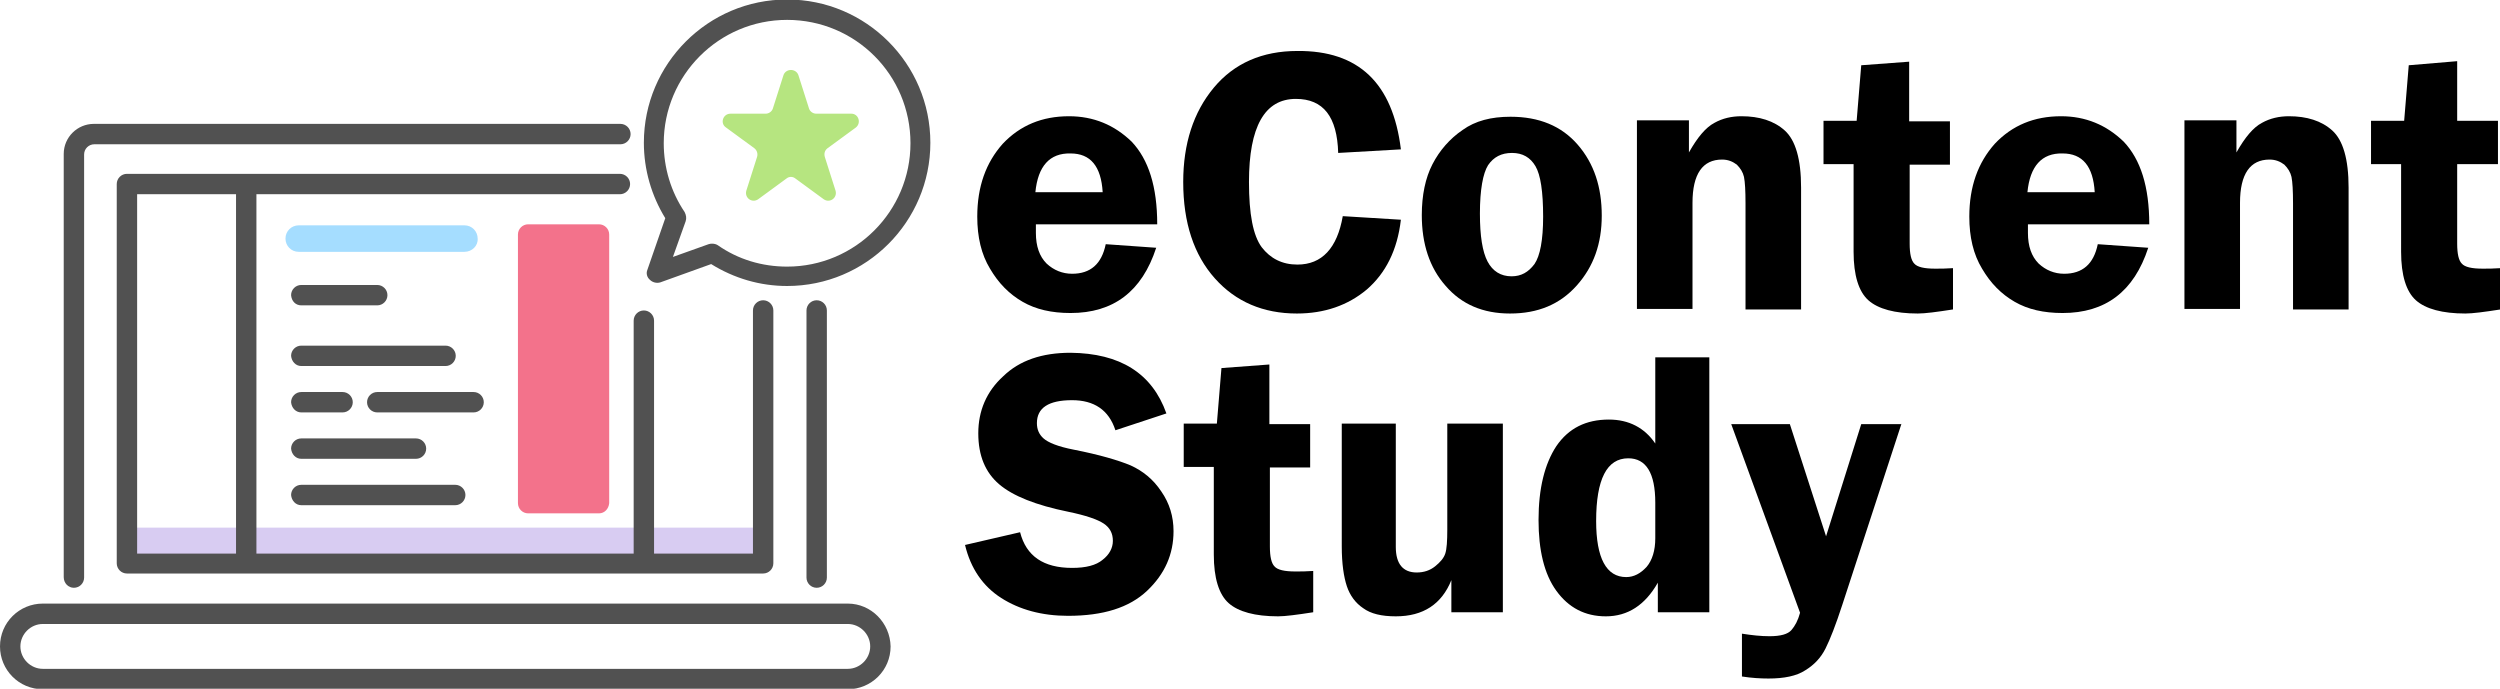
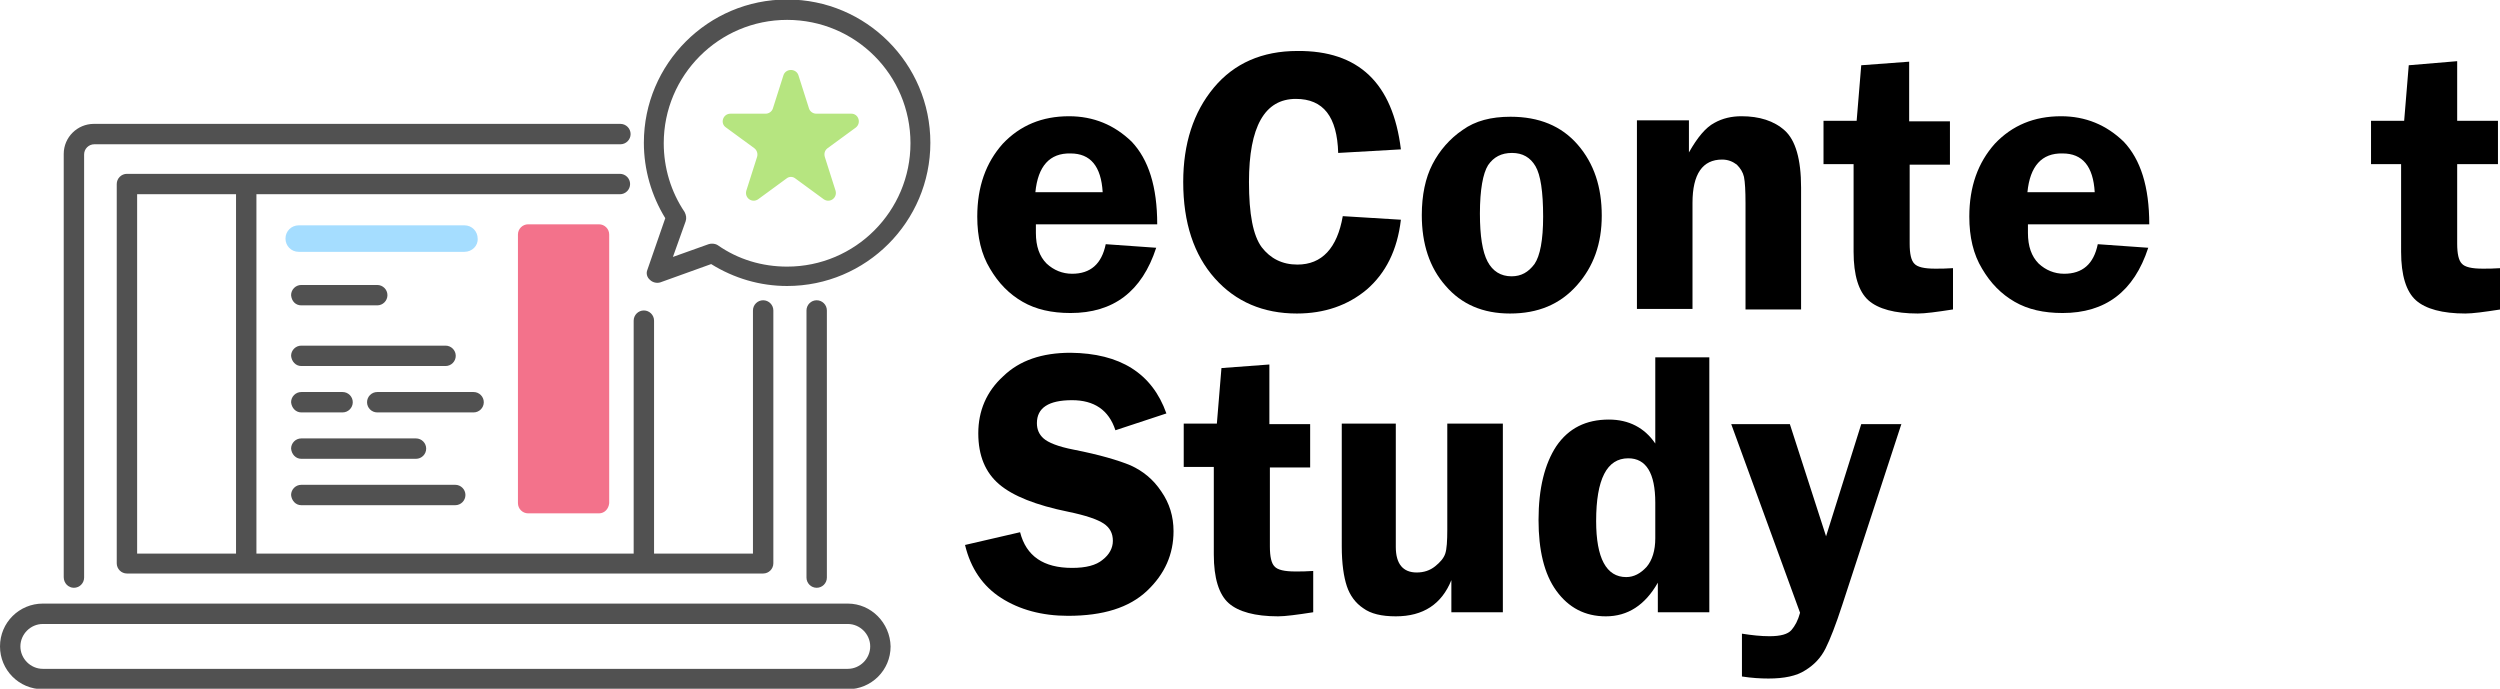
<svg xmlns="http://www.w3.org/2000/svg" version="1.1" id="Layer_1" x="0px" y="0px" viewBox="0 0 490.4 135.1" style="enable-background:new 0 0 490.4 135.1;" xml:space="preserve">
  <style type="text/css">
	.st0{fill:#D8CCF2;}
	.st1{fill:#F3728B;}
	.st2{fill:#A5DDFF;}
	.st3{fill:#515151;}
	.st4{display:none;fill:#F9B087;}
	.st5{fill:#B6E580;}
</style>
  <g>
-     <rect x="24.9" y="103.5" class="st0" width="124.8" height="7" />
    <path class="st1" d="M117.5,100.7h-13.9c-1.1,0-2-0.9-2-2V46c0-1.1,0.9-2,2-2h13.9c1.1,0,2,0.9,2,2v52.7   C119.4,99.8,118.6,100.7,117.5,100.7z" />
    <path class="st2" d="M91.1,49.4H58.6c-1.5,0-2.6-1.2-2.6-2.6l0,0c0-1.5,1.2-2.6,2.6-2.6h32.5c1.5,0,2.6,1.2,2.6,2.6l0,0   C93.8,48.2,92.6,49.4,91.1,49.4z" />
    <g>
      <path class="st3" d="M158.2,60.9v52.4c0,1.1,0.9,2,2,2s2-0.9,2-2V60.9c0-1.1-0.9-2-2-2S158.2,59.8,158.2,60.9z" />
      <path class="st3" d="M14.5,115.3c1.1,0,2-0.9,2-2v-83c0-1.1,0.9-2,2-2h103.2c1.1,0,2-0.9,2-2c0-1.1-0.9-2-2-2H18.4    c-3.2,0-5.9,2.6-5.9,5.9v83C12.5,114.4,13.4,115.3,14.5,115.3z" />
      <path class="st3" d="M50.3,108.6V38.1h71.3c1.1,0,2-0.9,2-2c0-1.1-0.9-2-2-2H24.9c-1.1,0-2,0.9-2,2v74.4c0,1.1,0.9,2,2,2h124.8    c1.1,0,2-0.9,2-2V60.9c0-1.1-0.9-2-2-2c-1.1,0-2,0.9-2,2v47.7h-19.4V62.9c0-1.1-0.9-2-2-2s-2,0.9-2,2v45.7H50.3z M26.9,38.1h19.4    v70.5H26.9V38.1z" />
      <path class="st3" d="M166.3,118.4H8.4c-4.6,0-8.4,3.7-8.4,8.4c0,4.6,3.7,8.4,8.4,8.4h157.9c4.6,0,8.4-3.7,8.4-8.4    C174.6,122.2,170.9,118.4,166.3,118.4z M166.3,131.2H8.4c-2.4,0-4.4-2-4.4-4.4c0-2.4,2-4.4,4.4-4.4h157.9c2.4,0,4.4,2,4.4,4.4    C170.7,129.2,168.7,131.2,166.3,131.2z" />
      <path class="st3" d="M59.1,59.9H74c1.1,0,2-0.9,2-2c0-1.1-0.9-2-2-2H59.1c-1.1,0-2,0.9-2,2C57.2,59.1,58,59.9,59.1,59.9z" />
      <path class="st3" d="M59.1,71.8h28.3c1.1,0,2-0.9,2-2c0-1.1-0.9-2-2-2H59.1c-1.1,0-2,0.9-2,2C57.2,70.9,58,71.8,59.1,71.8z" />
      <path class="st3" d="M59.1,80.9h8.1c1.1,0,2-0.9,2-2c0-1.1-0.9-2-2-2h-8.1c-1.1,0-2,0.9-2,2C57.2,80,58,80.9,59.1,80.9z" />
      <path class="st3" d="M94.9,78.9c0-1.1-0.9-2-2-2H74c-1.1,0-2,0.9-2,2c0,1.1,0.9,2,2,2h18.9C94,80.9,94.9,80,94.9,78.9z" />
      <path class="st3" d="M59.1,90h22.5c1.1,0,2-0.9,2-2c0-1.1-0.9-2-2-2H59.1c-1.1,0-2,0.9-2,2C57.2,89.1,58,90,59.1,90z" />
      <path class="st3" d="M59.1,99.1h30.2c1.1,0,2-0.9,2-2c0-1.1-0.9-2-2-2H59.1c-1.1,0-2,0.9-2,2C57.2,98.2,58,99.1,59.1,99.1z" />
      <path class="st3" d="M127,52.9c-0.3,0.7-0.1,1.5,0.5,2c0.5,0.5,1.3,0.7,2,0.5l10-3.6c4.5,2.8,9.6,4.3,14.9,4.3    c15.5,0,28.1-12.6,28.1-28.1c0-15.5-12.6-28.1-28.1-28.1s-28.1,12.6-28.1,28.1c0,5.3,1.5,10.4,4.2,14.8L127,52.9z M130.2,28.1    c0-13.3,10.8-24.2,24.2-24.2s24.2,10.8,24.2,24.2c0,13.3-10.8,24.2-24.2,24.2c-4.9,0-9.6-1.4-13.6-4.2c-0.3-0.2-0.7-0.3-1.1-0.3    c-0.2,0-0.4,0-0.7,0.1l-7,2.5l2.5-7c0.2-0.6,0.1-1.2-0.2-1.8C131.6,37.6,130.2,32.9,130.2,28.1z" />
    </g>
-     <path class="st4" d="M149.3,32.6h1.8V21h-7.5c-0.5,0-0.8,0.4-0.8,0.8v2.7v4.6v2.7c0,0.5,0.4,0.8,0.8,0.8h1.4l3,6.2   c0.3,0.6,0.8,0.9,1.5,0.9c1.1,0,1.9-1.1,1.5-2.2L149.3,32.6z" />
+     <path class="st4" d="M149.3,32.6h1.8V21h-7.5c-0.5,0-0.8,0.4-0.8,0.8v2.7v4.6v2.7c0,0.5,0.4,0.8,0.8,0.8l3,6.2   c0.3,0.6,0.8,0.9,1.5,0.9c1.1,0,1.9-1.1,1.5-2.2L149.3,32.6z" />
    <path class="st4" d="M163.6,16.4l-11.1,4.1v12.6l11.1,4.1c0.5,0.2,1.1-0.2,1.1-0.8v-6v-7.2v-6C164.7,16.6,164.1,16.2,163.6,16.4z" />
    <path class="st4" d="M139.1,25.7v2.2c0,0.6,0.5,1.2,1.2,1.2h1.1v-4.6h-1.1C139.7,24.5,139.1,25,139.1,25.7z" />
    <path class="st4" d="M166.1,23.2v7.2c2,0,3.6-1.6,3.6-3.6v-0.1C169.6,24.8,168,23.2,166.1,23.2z" />
  </g>
  <path class="st5" d="M156.6,14.7l2.1,6.6c0.2,0.6,0.8,1,1.4,1h6.9c1.4,0,2,1.8,0.9,2.7l-5.6,4.1c-0.5,0.4-0.7,1-0.5,1.7l2.1,6.6  c0.4,1.4-1.1,2.5-2.3,1.7l-5.6-4.1c-0.5-0.4-1.2-0.4-1.7,0l-5.6,4.1c-1.2,0.8-2.7-0.3-2.3-1.7l2.1-6.6c0.2-0.6,0-1.3-0.5-1.7  l-5.6-4.1c-1.2-0.8-0.6-2.7,0.9-2.7h6.9c0.6,0,1.2-0.4,1.4-1l2.1-6.6C154.2,13.4,156.1,13.4,156.6,14.7z" />
  <g>
    <path d="M227,44h-23.8c0,0.7,0,1.2,0,1.7c0,2.6,0.7,4.6,2.1,6c1.4,1.3,3.1,2,5,2c3.6,0,5.8-1.9,6.6-5.8l9.9,0.7   c-2.8,8.6-8.4,12.8-16.8,12.8c-3.7,0-6.8-0.7-9.4-2.2c-2.6-1.5-4.7-3.6-6.4-6.5c-1.7-2.8-2.5-6.2-2.5-10.2c0-5.9,1.7-10.6,5-14.3   c3.4-3.6,7.7-5.4,13-5.4c4.8,0,8.9,1.7,12.3,5C225.3,31.3,227,36.6,227,44z M203.1,37.7h13.2c-0.3-5.1-2.4-7.6-6.3-7.6   C205.9,30,203.6,32.6,203.1,37.7z" />
    <path d="M274.8,29.3L262.5,30c-0.2-7.1-2.9-10.6-8.3-10.6c-6.1,0-9.2,5.4-9.2,16.3c0,6.3,0.8,10.5,2.5,12.8c1.7,2.2,4,3.4,7,3.4   c4.8,0,7.8-3.2,8.9-9.5l11.4,0.7c-0.7,6-3,10.5-6.7,13.7c-3.7,3.1-8.3,4.7-13.7,4.7c-6.6,0-12-2.3-16.1-6.9   c-4.1-4.6-6.2-10.9-6.2-18.9c0-7.5,2-13.7,6-18.5c4-4.8,9.5-7.2,16.4-7.2C266.5,9.9,273.2,16.3,274.8,29.3z" />
    <path d="M296.3,22.9c5.6,0,10,1.8,13.2,5.5c3.2,3.7,4.7,8.3,4.7,13.9c0,5.5-1.6,10-4.9,13.7c-3.3,3.7-7.6,5.5-13.1,5.5   c-5.3,0-9.5-1.8-12.6-5.4c-3.2-3.6-4.7-8.3-4.7-13.9c0-3.9,0.7-7.3,2.1-10c1.4-2.7,3.4-5,5.9-6.7C289.4,23.7,292.5,22.9,296.3,22.9   z M296.6,30c-2.1,0-3.6,0.8-4.7,2.4c-1,1.6-1.6,4.8-1.6,9.5c0,4.4,0.5,7.5,1.5,9.4c1,1.9,2.6,2.9,4.7,2.9c1.9,0,3.3-0.8,4.5-2.4   c1.1-1.6,1.7-4.7,1.7-9.3c0-4.9-0.5-8.2-1.5-9.9C300.2,30.9,298.7,30,296.6,30z" />
    <path d="M353.3,60.7h-10.9V39.9c0-2.5-0.1-4.2-0.3-5.2c-0.2-0.9-0.7-1.7-1.4-2.4c-0.8-0.6-1.7-1-2.9-1c-3.8,0-5.8,2.8-5.8,8.5v20.8   h-10.9v-37h10.2v6.3c1.7-3,3.3-4.9,5-5.8c1.6-0.9,3.4-1.3,5.3-1.3c3.5,0,6.4,0.9,8.5,2.8c2.1,1.9,3.2,5.6,3.2,11.2V60.7z" />
    <path d="M374.6,32.2v15.6c0,2,0.3,3.3,0.9,3.9c0.6,0.7,2,1,4.1,1c1,0,2.2,0,3.5-0.1v8.1c-3.2,0.5-5.5,0.8-6.9,0.8   c-4.5,0-7.8-0.9-9.7-2.6c-1.9-1.7-2.9-4.9-2.9-9.5V32.2h-5.9v-8.5h6.5l0.9-10.9l9.4-0.7v11.7h8v8.5H374.6z" />
    <path d="M421.6,44h-23.8c0,0.7,0,1.2,0,1.7c0,2.6,0.7,4.6,2.1,6c1.4,1.3,3.1,2,5,2c3.6,0,5.8-1.9,6.6-5.8l9.9,0.7   c-2.8,8.6-8.4,12.8-16.8,12.8c-3.7,0-6.8-0.7-9.4-2.2c-2.6-1.5-4.7-3.6-6.4-6.5c-1.7-2.8-2.5-6.2-2.5-10.2c0-5.9,1.7-10.6,5-14.3   c3.4-3.6,7.7-5.4,13-5.4c4.8,0,8.9,1.7,12.3,5C419.9,31.3,421.6,36.6,421.6,44z M397.7,37.7h13.2c-0.3-5.1-2.4-7.6-6.3-7.6   C400.5,30,398.2,32.6,397.7,37.7z" />
-     <path d="M460.7,60.7h-10.9V39.9c0-2.5-0.1-4.2-0.3-5.2c-0.2-0.9-0.7-1.7-1.4-2.4c-0.8-0.6-1.7-1-2.9-1c-3.8,0-5.8,2.8-5.8,8.5v20.8   h-10.9v-37h10.2v6.3c1.7-3,3.3-4.9,5-5.8c1.6-0.9,3.4-1.3,5.3-1.3c3.5,0,6.4,0.9,8.5,2.8c2.1,1.9,3.2,5.6,3.2,11.2V60.7z" />
    <path d="M482,32.2v15.6c0,2,0.3,3.3,0.9,3.9c0.6,0.7,2,1,4.1,1c1,0,2.2,0,3.5-0.1v8.1c-3.2,0.5-5.5,0.8-6.9,0.8   c-4.5,0-7.8-0.9-9.7-2.6c-1.9-1.7-2.9-4.9-2.9-9.5V32.2h-5.9v-8.5h6.5l0.9-10.9L482,12v11.7h8v8.5H482z" />
    <path d="M228.8,81.1l-10,3.3c-1.3-4-4.2-5.9-8.5-5.9c-4.6,0-6.9,1.5-6.9,4.5c0,1.2,0.4,2.2,1.3,3c0.9,0.8,2.8,1.6,5.9,2.2   c5.1,1,8.8,2.1,11.2,3.1c2.4,1.1,4.4,2.7,6,5.1c1.6,2.3,2.4,4.9,2.4,7.8c0,4.5-1.7,8.4-5.2,11.7c-3.5,3.3-8.6,4.9-15.5,4.9   c-5.1,0-9.5-1.2-13.1-3.5c-3.6-2.3-6-5.8-7.1-10.4l10.8-2.5c1.2,4.7,4.6,7,10.2,7c2.7,0,4.7-0.5,6-1.6c1.3-1,2-2.3,2-3.7   c0-1.5-0.6-2.6-1.8-3.4c-1.2-0.8-3.5-1.6-6.9-2.3c-6.4-1.3-10.9-3.1-13.6-5.4c-2.7-2.3-4.1-5.6-4.1-10c0-4.4,1.6-8.2,4.9-11.2   c3.2-3.1,7.6-4.6,13.2-4.6C219.7,69.3,226,73.2,228.8,81.1z" />
    <path d="M249.1,91.6v15.6c0,2,0.3,3.3,0.9,3.9c0.6,0.7,2,1,4.1,1c1,0,2.2,0,3.5-0.1v8.1c-3.2,0.5-5.5,0.8-6.9,0.8   c-4.5,0-7.8-0.9-9.7-2.6c-1.9-1.7-2.9-4.9-2.9-9.5V91.6h-5.9v-8.5h6.5l0.9-10.9l9.4-0.7v11.7h8v8.5H249.1z" />
    <path d="M294.8,83.1v37h-10.1v-6.3c-1.9,4.7-5.5,7.1-10.9,7.1c-2.8,0-4.9-0.5-6.4-1.6c-1.5-1-2.6-2.5-3.2-4.3c-0.6-1.8-1-4.4-1-7.8   V83.1h10.6v24.2c0,3.3,1.4,5,4.1,5c1.4,0,2.6-0.4,3.6-1.2c1-0.8,1.7-1.6,2-2.5c0.3-0.9,0.4-2.5,0.4-4.7V83.1H294.8z" />
    <path d="M335.3,70.1v50h-10.1v-5.8c-2.5,4.4-5.9,6.6-10.2,6.6c-4.1,0-7.3-1.7-9.7-5c-2.4-3.3-3.5-8-3.5-13.9c0-6.2,1.2-11,3.5-14.5   c2.4-3.5,5.8-5.2,10.3-5.2c3.9,0,7,1.6,9.1,4.7V70.1H335.3z M324.7,98.6c0-5.8-1.8-8.7-5.3-8.7c-4.2,0-6.3,4.1-6.3,12.3   c0,7.3,2,11,5.9,11c1.5,0,2.8-0.7,4-2c1.1-1.3,1.7-3.2,1.7-5.6V98.6z" />
    <path d="M373,83.1l-11.6,35.5c-1.3,4-2.4,6.8-3.3,8.6s-2.2,3.2-4,4.3c-1.7,1.1-4.1,1.6-7.2,1.6c-1.5,0-3.3-0.1-5.2-0.4v-8.4   c1.9,0.3,3.7,0.5,5.4,0.5c2.2,0,3.6-0.4,4.3-1.2c0.7-0.8,1.3-1.9,1.7-3.4l-13.5-37h11.5l7.1,22l6.9-22H373z" />
  </g>
</svg>